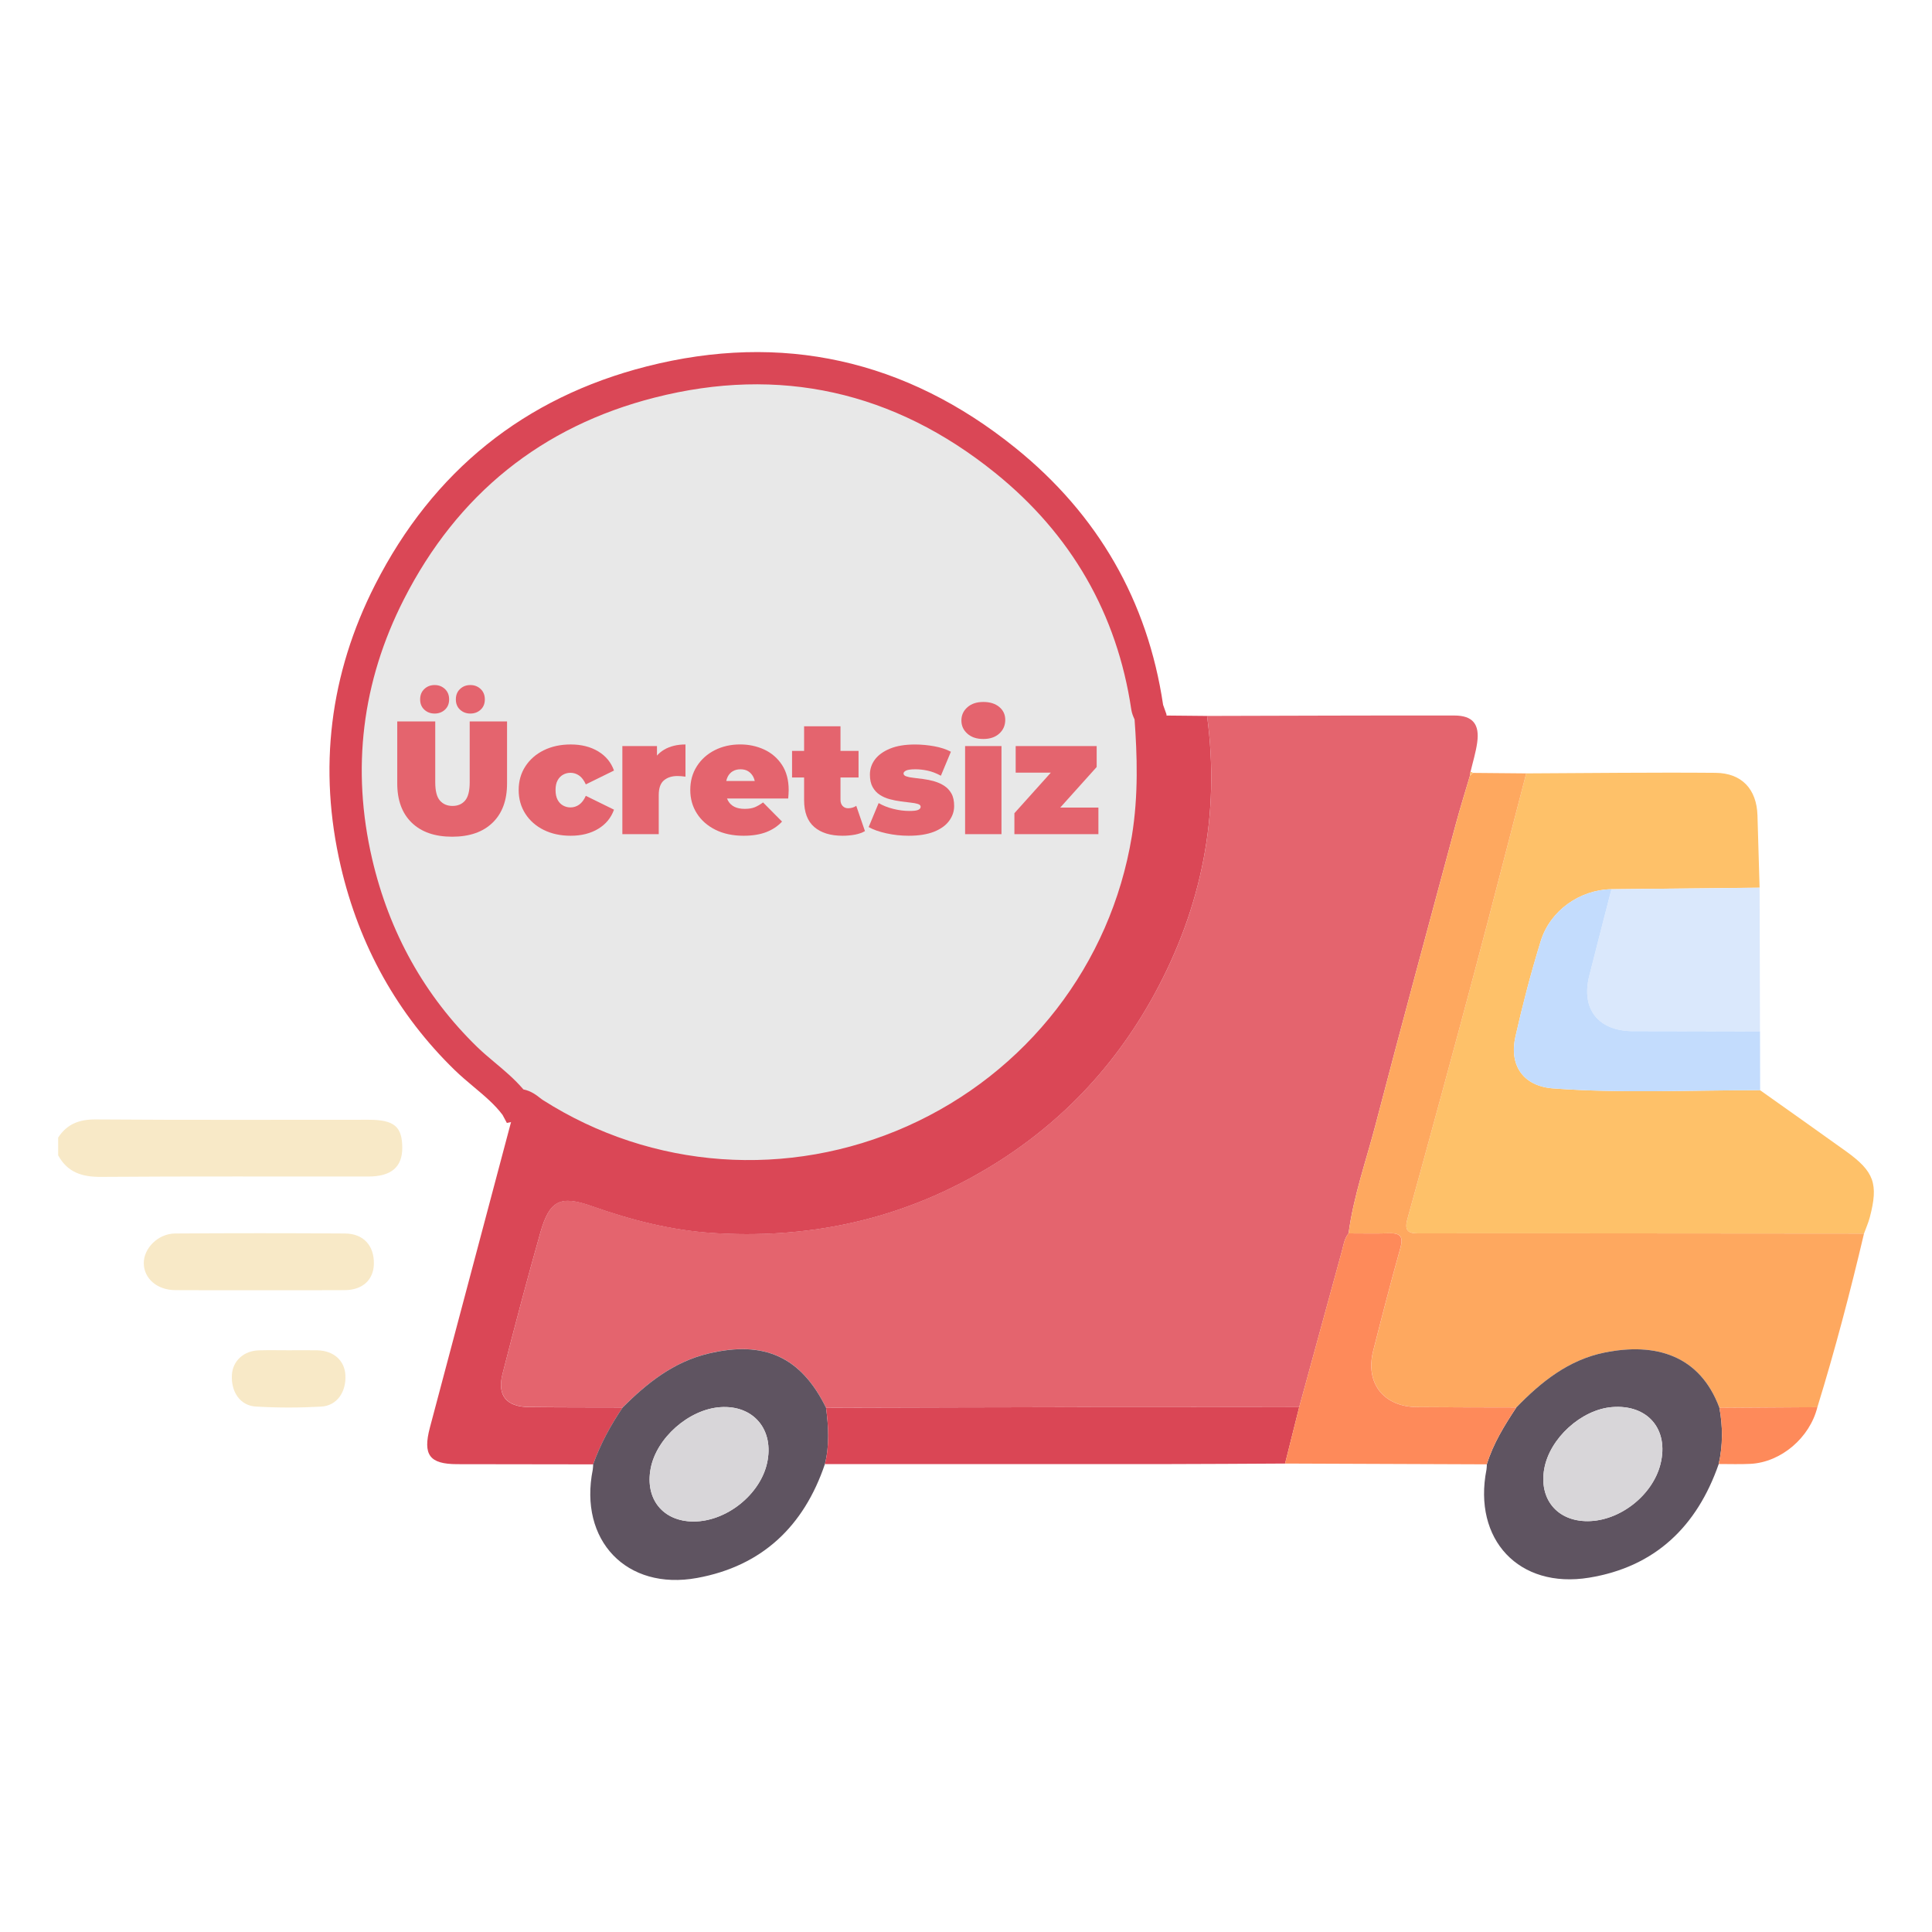
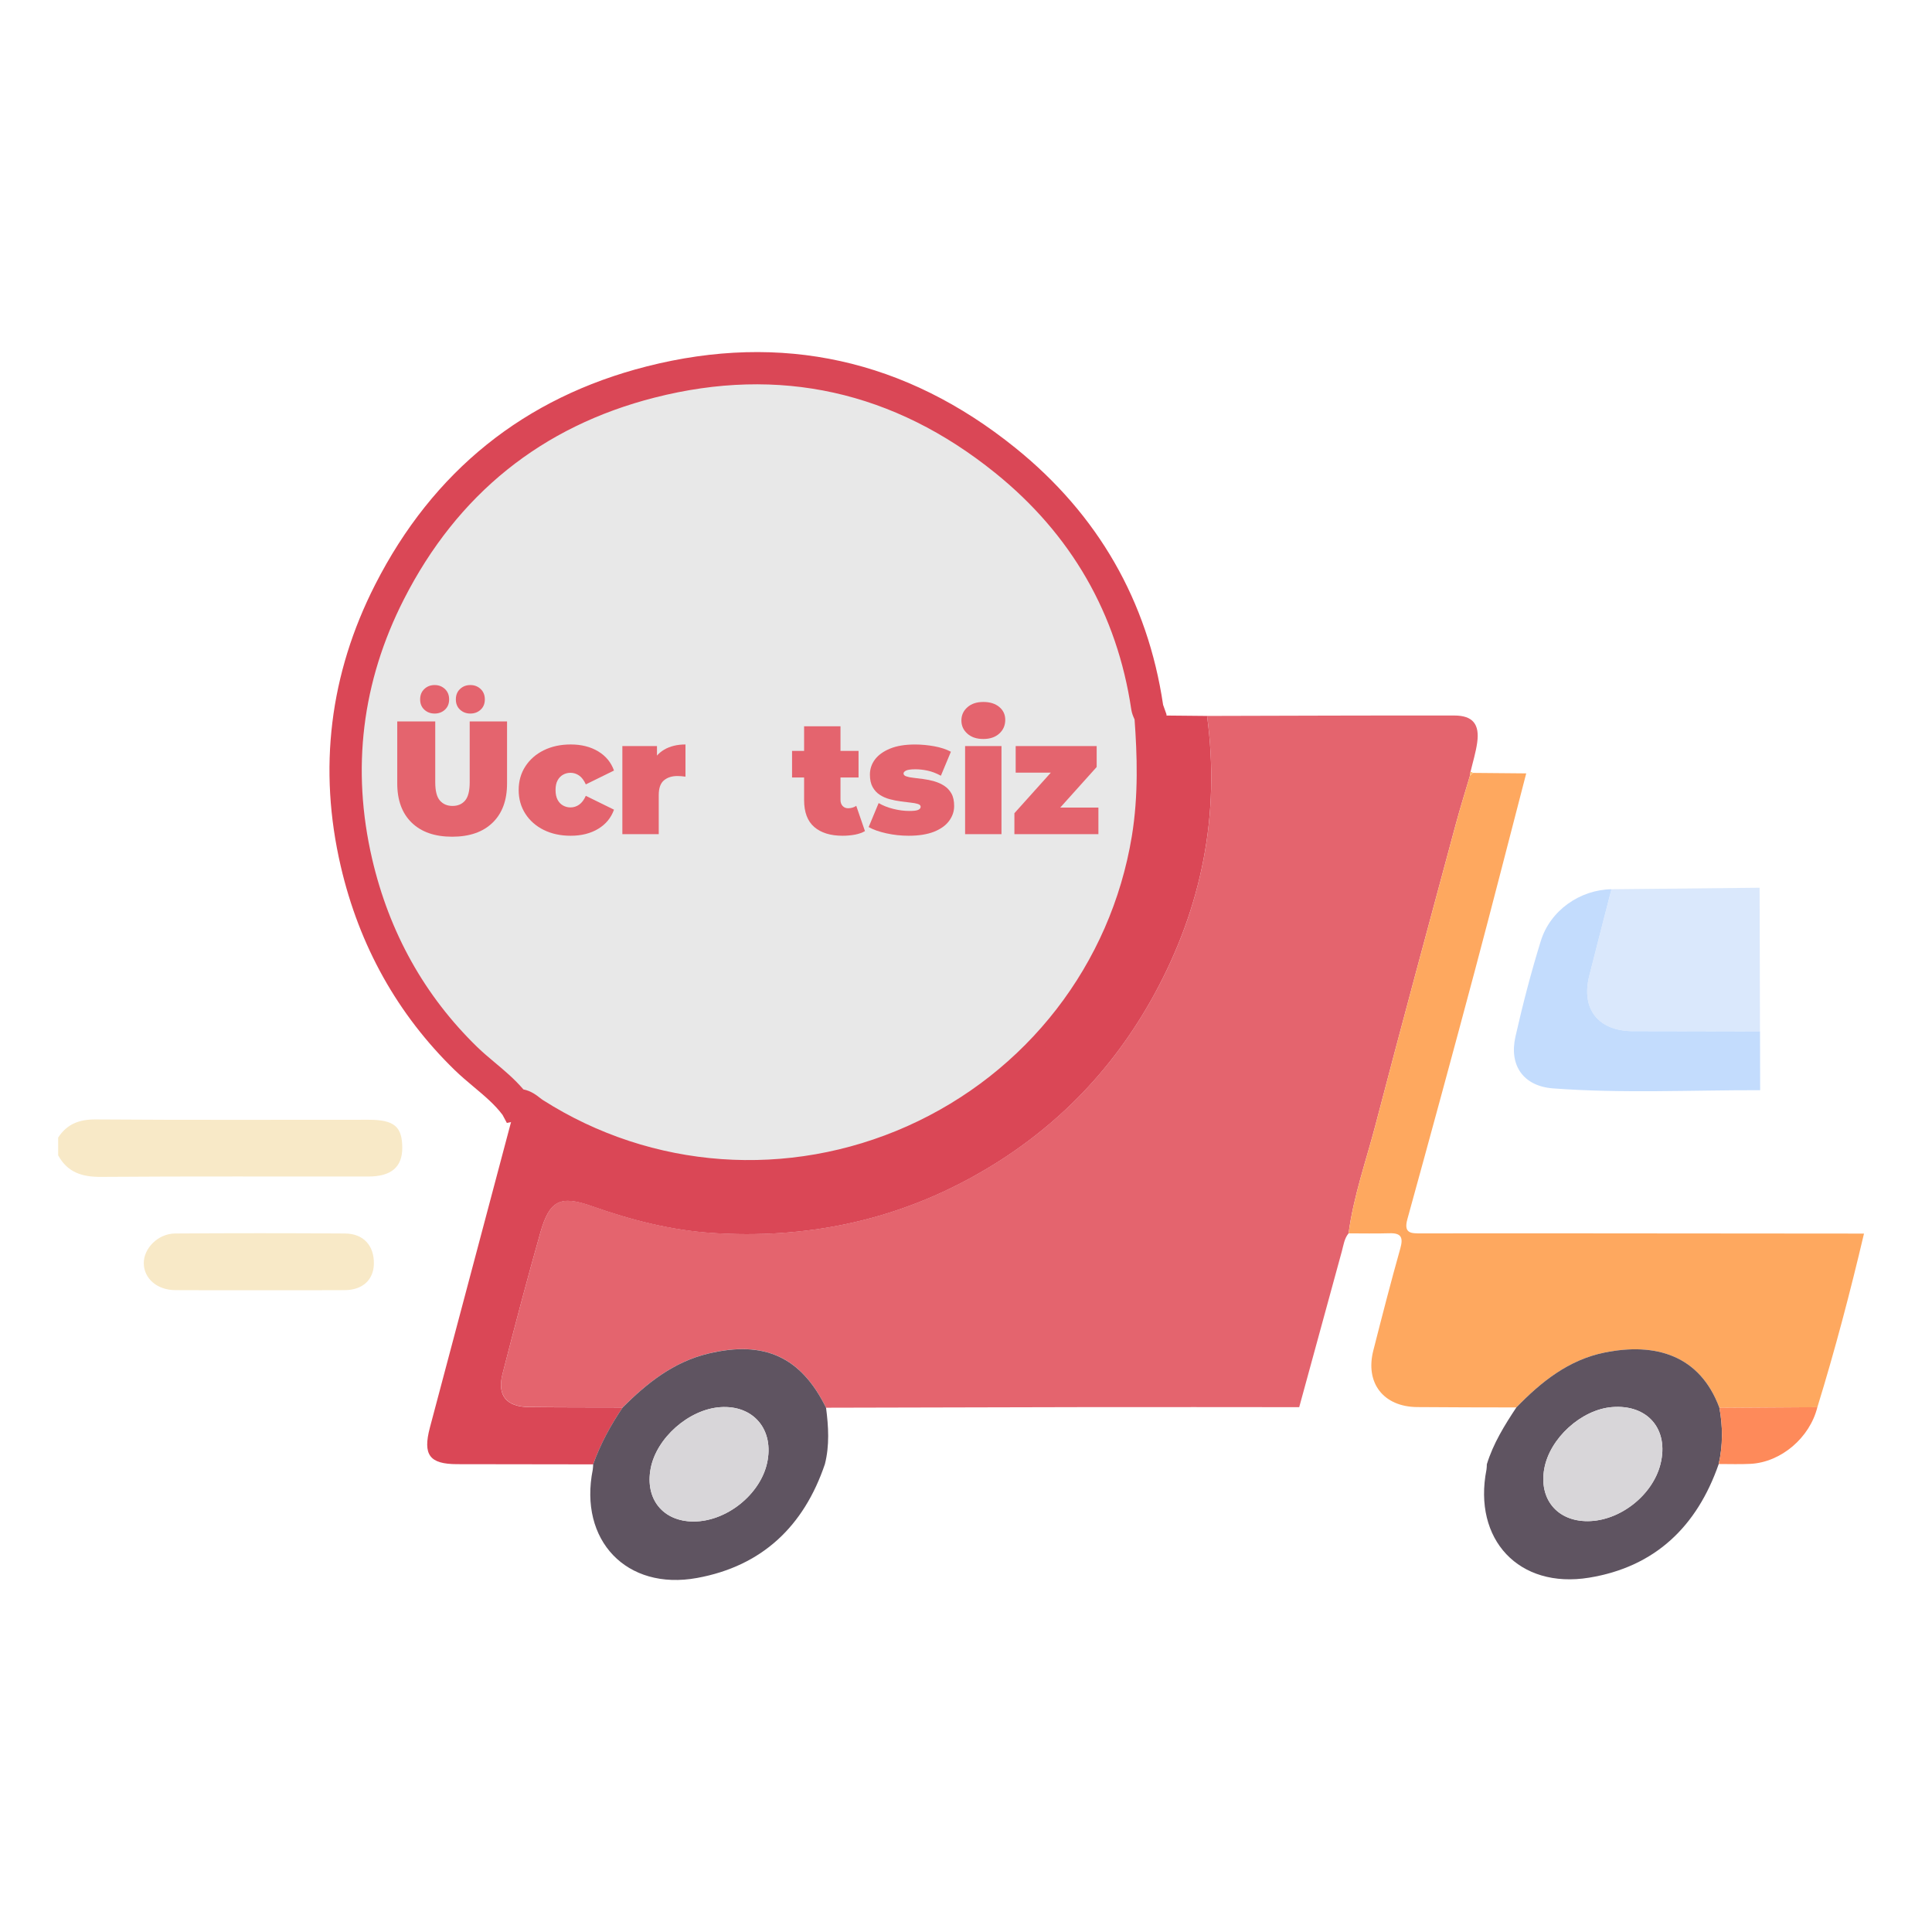
<svg xmlns="http://www.w3.org/2000/svg" version="1.1" id="Layer_1" x="0px" y="0px" width="60px" height="60px" viewBox="0 0 60 60" style="enable-background:new 0 0 60 60;" xml:space="preserve">
  <g>
    <path style="fill:#F8E9C7;" d="M1.806,35.329c0.275-0.421,0.652-0.567,1.162-0.564c2.826,0.021,5.653,0.009,8.48,0.01   c0.79,0,1.041,0.21,1.045,0.863c0.004,0.599-0.337,0.899-1.048,0.9c-2.771,0.003-5.543-0.01-8.314,0.011   c-0.586,0.004-1.037-0.141-1.325-0.67C1.806,35.696,1.806,35.512,1.806,35.329z" />
    <path style="fill:#E4646E;" d="M37.487,22.234c2.56-0.006,5.12-0.017,7.68-0.013c0.573,0.001,0.789,0.27,0.708,0.845   c-0.043,0.306-0.136,0.604-0.207,0.906c-0.006,0.039-0.012,0.079-0.018,0.118c-0.149,0.507-0.307,1.011-0.444,1.52   c-0.833,3.099-1.673,6.196-2.483,9.301c-0.294,1.127-0.687,2.231-0.842,3.392c-0.133,0.161-0.156,0.363-0.208,0.554   c-0.441,1.615-0.883,3.23-1.325,4.844c-2.146-0.001-4.293-0.005-6.439-0.002c-2.752,0.004-5.503,0.013-8.255,0.019   c-0.776-1.581-1.92-2.1-3.656-1.683c-1.079,0.259-1.899,0.914-2.659,1.672c-0.973-0.003-1.946,0-2.918-0.012   c-0.693-0.008-0.985-0.361-0.815-1.026c0.377-1.468,0.762-2.934,1.176-4.392c0.286-1.006,0.62-1.168,1.606-0.819   c1.211,0.43,2.451,0.747,3.729,0.831c2.858,0.188,5.571-0.351,8.095-1.747c2.434-1.345,4.317-3.242,5.644-5.677   C37.326,28.171,37.898,25.292,37.487,22.234z" />
    <g>
      <path style="fill:#E8E8E8;" d="M16.009,34.326c-0.427-0.573-1.032-0.96-1.538-1.452c-1.745-1.697-2.856-3.739-3.402-6.087    c-0.678-2.917-0.333-5.729,1.027-8.401c1.724-3.387,4.437-5.589,8.113-6.524c4.059-1.033,7.783-0.168,11.011,2.435    c2.421,1.953,3.942,4.532,4.408,7.664c0.013,0.088,0.065,0.17,0.098,0.255c0.096,1.281,0.128,2.554-0.083,3.834    c-1.453,8.816-11.524,13.331-19.052,8.534C16.415,34.473,16.264,34.274,16.009,34.326z" />
      <path style="fill:#DA4756;" d="M23.252,37.028c-2.423,0-4.826-0.681-6.93-2.021c-0.056-0.036-0.111-0.077-0.165-0.12    c-0.034-0.026-0.085-0.067-0.105-0.076l-0.311,0.063l-0.133-0.249c-0.239-0.32-0.554-0.585-0.887-0.864    c-0.204-0.171-0.408-0.343-0.599-0.528c-1.772-1.724-2.964-3.854-3.54-6.332c-0.704-3.026-0.345-5.967,1.067-8.741    c1.799-3.533,4.637-5.814,8.435-6.781c4.193-1.066,8.045-0.215,11.449,2.53c2.565,2.069,4.108,4.754,4.588,7.98l0.104,0.292    c0.086,1.16,0.144,2.538-0.09,3.953c-0.711,4.313-3.534,7.959-7.552,9.754C26.874,36.651,25.058,37.028,23.252,37.028z     M16.255,33.833c0.237,0.046,0.411,0.182,0.519,0.267c0.029,0.022,0.057,0.045,0.086,0.063c3.387,2.159,7.617,2.461,11.317,0.811    c3.71-1.657,6.317-5.023,6.973-9.004c0.21-1.276,0.164-2.545,0.085-3.627c-0.047-0.103-0.085-0.196-0.102-0.309    c-0.441-2.967-1.863-5.44-4.226-7.347c-3.146-2.538-6.704-3.327-10.574-2.34c-3.507,0.893-6.128,3.001-7.791,6.267    c-1.303,2.558-1.634,5.27-0.985,8.061c0.533,2.288,1.63,4.253,3.264,5.842c0.173,0.168,0.359,0.323,0.544,0.479    C15.668,33.249,15.98,33.512,16.255,33.833z" />
    </g>
-     <path style="fill:#FEC169;" d="M54.662,33.858c0.89,0.632,1.782,1.26,2.669,1.897c0.874,0.628,1.01,1.009,0.738,2.047   c-0.045,0.173-0.12,0.339-0.181,0.508c-2.896-0.002-5.793-0.005-8.689-0.007c-1.686-0.001-3.373-0.002-5.059,0.001   c-0.302,0-0.558,0.014-0.433-0.441c0.708-2.567,1.407-5.136,2.093-7.708c0.545-2.043,1.066-4.091,1.598-6.137   c1.96-0.008,3.919-0.034,5.879-0.017c0.821,0.007,1.277,0.511,1.303,1.318c0.024,0.75,0.044,1.499,0.066,2.249   c-1.534,0.016-3.067,0.032-4.601,0.047c-0.979,0.017-1.902,0.658-2.197,1.613c-0.301,0.978-0.561,1.971-0.786,2.969   c-0.201,0.892,0.247,1.536,1.169,1.604C50.371,33.962,52.518,33.854,54.662,33.858z" />
    <path style="fill:#FEA85F;" d="M47.398,24.018c-0.532,2.046-1.054,4.095-1.598,6.137c-0.686,2.573-1.385,5.142-2.093,7.708   c-0.126,0.455,0.131,0.441,0.433,0.441c1.686-0.003,3.373-0.002,5.059-0.001c2.896,0.002,5.793,0.004,8.689,0.007   c-0.427,1.812-0.899,3.612-1.448,5.392c-1.014,0.007-2.028,0.014-3.042,0.02c-0.604-1.638-1.987-2.036-3.563-1.718   c-1.117,0.225-1.971,0.907-2.743,1.705c-1.028-0.003-2.056-0.001-3.083-0.011c-1.043-0.01-1.616-0.746-1.361-1.751   c0.27-1.062,0.543-2.123,0.84-3.177c0.097-0.346,0.024-0.481-0.34-0.47c-0.422,0.013-0.844,0.003-1.266,0.003   c0.155-1.162,0.548-2.266,0.842-3.392c0.809-3.105,1.65-6.202,2.483-9.301c0.137-0.51,0.295-1.014,0.444-1.52   c0.032-0.029,0.064-0.058,0.096-0.087C46.296,24.008,46.847,24.013,47.398,24.018z" />
    <path style="fill:#DA4756;" d="M16.009,34.326c0.254-0.052,0.405,0.147,0.581,0.259c7.528,4.797,17.599,0.282,19.052-8.534   c0.211-1.28,0.179-2.554,0.083-3.834c0.587,0.006,1.174,0.011,1.761,0.017c0.411,3.058-0.161,5.937-1.631,8.634   c-1.327,2.435-3.21,4.332-5.644,5.677c-2.524,1.395-5.237,1.934-8.095,1.747c-1.278-0.084-2.518-0.402-3.729-0.831   c-0.986-0.35-1.32-0.187-1.606,0.819c-0.414,1.458-0.8,2.924-1.176,4.392c-0.171,0.665,0.122,1.018,0.815,1.026   c0.973,0.012,1.945,0.009,2.918,0.012c-0.374,0.554-0.691,1.137-0.917,1.767c-1.409-0.002-2.818-0.002-4.227-0.006   c-0.856-0.002-1.068-0.288-0.843-1.137C14.237,40.997,15.123,37.661,16.009,34.326z" />
    <path style="fill:#5F5461;" d="M18.421,45.476c0.225-0.631,0.543-1.214,0.917-1.767c0.76-0.759,1.58-1.413,2.659-1.672   c1.737-0.417,2.88,0.102,3.657,1.683c0.076,0.585,0.111,1.169-0.036,1.749c-0.653,1.931-1.951,3.167-3.969,3.536   c-2.195,0.401-3.681-1.17-3.24-3.365C18.419,45.586,18.417,45.53,18.421,45.476z M21.538,47.252   c1.017,0.002,2.066-0.832,2.284-1.814c0.229-1.034-0.419-1.809-1.454-1.737c-0.976,0.068-1.985,0.958-2.162,1.908   C20.028,46.557,20.59,47.25,21.538,47.252z" />
    <path style="fill:#5F5461;" d="M47.092,43.709c0.772-0.798,1.626-1.48,2.743-1.705c1.575-0.318,2.958,0.08,3.563,1.718   c0.107,0.583,0.109,1.165-0.022,1.745c-0.673,1.938-1.975,3.194-4.023,3.529c-2.184,0.357-3.616-1.186-3.189-3.357   c0.01-0.053,0.008-0.109,0.011-0.164C46.373,44.83,46.724,44.265,47.092,43.709z M49.305,47.241   c0.998-0.002,2.019-0.802,2.262-1.772c0.27-1.079-0.398-1.863-1.509-1.77c-0.951,0.08-1.926,0.966-2.099,1.908   C47.787,46.552,48.356,47.243,49.305,47.241z" />
-     <path style="fill:#DA4655;" d="M25.618,45.468c0.147-0.58,0.112-1.165,0.036-1.749c2.751-0.007,5.503-0.016,8.254-0.019   c2.146-0.003,4.293,0.001,6.439,0.002c-0.146,0.583-0.292,1.167-0.438,1.75c-1.264,0.006-2.528,0.016-3.791,0.017   C32.618,45.471,29.118,45.469,25.618,45.468z" />
    <path style="fill:#DAE8FC;" d="M50.045,27.616c1.534-0.016,3.067-0.031,4.601-0.047c0.004,1.488,0.008,2.975,0.012,4.463   c-1.316-0.002-2.631-0.003-3.947-0.007c-1.074-0.003-1.615-0.686-1.357-1.715C49.58,29.41,49.814,28.514,50.045,27.616z" />
    <path style="fill:#C3DCFD;" d="M50.045,27.616c-0.23,0.898-0.465,1.794-0.69,2.693c-0.259,1.03,0.283,1.712,1.357,1.715   c1.316,0.004,2.631,0.005,3.947,0.007c0.001,0.609,0.003,1.218,0.004,1.826c-2.144-0.004-4.291,0.104-6.431-0.056   c-0.922-0.069-1.37-0.712-1.169-1.604c0.225-0.998,0.484-1.992,0.786-2.969C48.142,28.273,49.066,27.632,50.045,27.616z" />
-     <path style="fill:#FE8A5A;" d="M39.909,45.452c0.146-0.583,0.292-1.167,0.438-1.75c0.442-1.615,0.884-3.229,1.325-4.844   c0.052-0.192,0.076-0.393,0.208-0.554c0.422,0,0.844,0.01,1.266-0.003c0.364-0.011,0.437,0.124,0.34,0.47   c-0.296,1.054-0.57,2.116-0.84,3.177c-0.255,1.005,0.319,1.741,1.361,1.751c1.028,0.01,2.055,0.008,3.083,0.011   c-0.367,0.556-0.718,1.121-0.917,1.766C44.086,45.467,41.998,45.459,39.909,45.452z" />
    <path style="fill:#F8E9C7;" d="M8.076,40.068c-0.879,0-1.758,0.005-2.637-0.002c-0.56-0.004-0.967-0.359-0.974-0.83   c-0.007-0.468,0.444-0.925,0.974-0.929c1.758-0.012,3.516-0.012,5.274,0c0.579,0.004,0.91,0.38,0.898,0.949   c-0.011,0.49-0.352,0.806-0.897,0.81C9.834,40.073,8.955,40.068,8.076,40.068z" />
-     <path style="fill:#F8E9C7;" d="M8.974,41.934c0.293,0,0.586-0.005,0.879,0.001c0.511,0.011,0.853,0.319,0.874,0.778   c0.024,0.525-0.267,0.944-0.756,0.971c-0.675,0.037-1.356,0.039-2.031-0.003c-0.486-0.03-0.771-0.462-0.738-0.987   c0.027-0.432,0.368-0.745,0.838-0.758C8.351,41.927,8.663,41.934,8.974,41.934z" />
    <path style="fill:#FE8A5A;" d="M53.376,45.466c0.131-0.58,0.13-1.162,0.022-1.745c1.014-0.007,2.028-0.014,3.042-0.02   c-0.233,0.946-1.125,1.71-2.074,1.76C54.036,45.479,53.706,45.465,53.376,45.466z" />
    <path style="fill:#FEC169;" d="M45.746,24.002c-0.032,0.029-0.064,0.058-0.096,0.087c0.006-0.039,0.012-0.079,0.018-0.118   C45.697,23.973,45.723,23.983,45.746,24.002z" />
    <path style="fill:#D8D6D9;" d="M21.538,47.252c-0.948-0.002-1.51-0.695-1.332-1.643c0.178-0.95,1.186-1.84,2.162-1.908   c1.035-0.072,1.683,0.703,1.454,1.737C23.604,46.42,22.555,47.254,21.538,47.252z" />
    <path style="fill:#D8D6D9;" d="M49.305,47.241c-0.949,0.002-1.518-0.689-1.345-1.634c0.172-0.941,1.148-1.828,2.099-1.908   c1.111-0.093,1.779,0.691,1.509,1.77C51.325,46.439,50.303,47.239,49.305,47.241z" />
    <g>
      <path style="fill:#E4646E;" d="M14.042,25.985c-0.537,0-0.955-0.145-1.255-0.435c-0.3-0.29-0.45-0.697-0.45-1.22v-1.925h1.18v1.89    c0,0.267,0.048,0.456,0.145,0.567s0.227,0.167,0.39,0.167c0.167,0,0.297-0.056,0.392-0.167c0.095-0.112,0.143-0.301,0.143-0.567    v-1.89h1.16v1.925c0,0.523-0.15,0.93-0.45,1.22C14.998,25.84,14.579,25.985,14.042,25.985z M13.498,22.16    c-0.127,0-0.233-0.04-0.32-0.12c-0.087-0.08-0.13-0.187-0.13-0.32s0.043-0.241,0.13-0.322c0.086-0.082,0.193-0.123,0.32-0.123    c0.126,0,0.233,0.041,0.32,0.123c0.087,0.082,0.13,0.189,0.13,0.322s-0.043,0.24-0.13,0.32    C13.731,22.12,13.624,22.16,13.498,22.16z M14.607,22.16c-0.126,0-0.233-0.04-0.32-0.12c-0.087-0.08-0.13-0.187-0.13-0.32    s0.043-0.241,0.13-0.322c0.086-0.082,0.193-0.123,0.32-0.123c0.127,0,0.233,0.041,0.32,0.123c0.086,0.082,0.13,0.189,0.13,0.322    s-0.043,0.24-0.13,0.32C14.841,22.12,14.734,22.16,14.607,22.16z" />
      <path style="fill:#E4646E;" d="M17.723,25.955c-0.313,0-0.592-0.06-0.835-0.18c-0.243-0.12-0.434-0.288-0.572-0.502    c-0.138-0.215-0.208-0.461-0.208-0.738c0-0.276,0.069-0.521,0.208-0.735s0.329-0.38,0.572-0.5c0.244-0.12,0.522-0.18,0.835-0.18    c0.333,0,0.618,0.072,0.855,0.215c0.236,0.143,0.4,0.341,0.49,0.595l-0.875,0.43c-0.057-0.127-0.126-0.218-0.208-0.275    S17.814,24,17.717,24c-0.083,0-0.161,0.02-0.232,0.06c-0.072,0.04-0.128,0.1-0.17,0.178s-0.062,0.177-0.062,0.297    s0.021,0.22,0.062,0.3c0.042,0.08,0.098,0.14,0.17,0.18s0.149,0.06,0.232,0.06c0.097,0,0.186-0.028,0.268-0.085    s0.151-0.148,0.208-0.275l0.875,0.43c-0.09,0.253-0.253,0.452-0.49,0.595C18.341,25.883,18.056,25.955,17.723,25.955z" />
      <path style="fill:#E4646E;" d="M19.328,25.905V23.17h1.075v0.825l-0.175-0.235c0.083-0.213,0.217-0.373,0.4-0.48    c0.184-0.106,0.403-0.16,0.66-0.16v1c-0.05-0.006-0.094-0.012-0.132-0.015c-0.039-0.003-0.078-0.005-0.118-0.005    c-0.17,0-0.309,0.044-0.417,0.133s-0.163,0.241-0.163,0.458v1.215H19.328z" />
-       <path style="fill:#E4646E;" d="M23.092,25.955c-0.333,0-0.624-0.062-0.872-0.185c-0.249-0.124-0.441-0.293-0.578-0.508    s-0.205-0.458-0.205-0.728c0-0.276,0.067-0.521,0.203-0.735c0.135-0.213,0.32-0.38,0.555-0.5c0.235-0.12,0.5-0.18,0.792-0.18    c0.27,0,0.52,0.054,0.748,0.16c0.229,0.107,0.412,0.265,0.55,0.475c0.138,0.21,0.208,0.47,0.208,0.78    c0,0.04-0.002,0.084-0.005,0.133c-0.003,0.048-0.006,0.092-0.01,0.132h-2.105v-0.545h1.505L23.453,24.4    c0-0.107-0.02-0.198-0.058-0.272c-0.039-0.075-0.091-0.133-0.158-0.175c-0.066-0.042-0.146-0.062-0.24-0.062    s-0.174,0.021-0.243,0.062c-0.068,0.042-0.121,0.1-0.157,0.175c-0.037,0.075-0.055,0.166-0.055,0.272v0.17    c0,0.117,0.023,0.217,0.07,0.3c0.047,0.083,0.113,0.146,0.2,0.188c0.086,0.042,0.192,0.062,0.315,0.062    c0.127,0,0.231-0.017,0.312-0.05s0.167-0.083,0.258-0.15l0.59,0.595c-0.133,0.144-0.297,0.252-0.493,0.328    C23.6,25.917,23.366,25.955,23.092,25.955z" />
      <path style="fill:#E4646E;" d="M24.598,24.145V23.32h2.065v0.825H24.598z M26.167,25.955c-0.376,0-0.67-0.091-0.88-0.272    s-0.315-0.46-0.315-0.837v-2.29h1.13v2.28c0,0.083,0.022,0.148,0.067,0.195c0.045,0.047,0.101,0.07,0.168,0.07    c0.096,0,0.182-0.025,0.255-0.075l0.27,0.785c-0.087,0.05-0.191,0.087-0.312,0.11C26.428,25.943,26.301,25.955,26.167,25.955z" />
      <path style="fill:#E4646E;" d="M28.218,25.955c-0.234,0-0.465-0.025-0.691-0.075c-0.227-0.05-0.41-0.115-0.55-0.195l0.31-0.745    c0.13,0.077,0.281,0.137,0.452,0.18c0.172,0.043,0.34,0.065,0.502,0.065c0.137,0,0.23-0.011,0.277-0.035    c0.049-0.023,0.074-0.055,0.074-0.095s-0.029-0.069-0.086-0.087c-0.057-0.018-0.131-0.033-0.225-0.042    c-0.094-0.01-0.195-0.022-0.309-0.038c-0.111-0.015-0.223-0.038-0.336-0.067c-0.114-0.03-0.217-0.075-0.31-0.135    c-0.094-0.06-0.168-0.141-0.225-0.242s-0.085-0.231-0.085-0.388c0-0.173,0.052-0.33,0.157-0.47c0.105-0.14,0.262-0.252,0.47-0.338    c0.208-0.085,0.466-0.127,0.772-0.127c0.199,0,0.4,0.019,0.6,0.055c0.201,0.037,0.371,0.093,0.516,0.17l-0.311,0.745    c-0.141-0.077-0.277-0.129-0.412-0.158s-0.262-0.042-0.377-0.042c-0.145,0-0.242,0.014-0.293,0.04    c-0.053,0.027-0.078,0.057-0.078,0.09c0,0.04,0.029,0.07,0.086,0.09s0.131,0.035,0.225,0.045s0.195,0.022,0.307,0.038    c0.113,0.015,0.225,0.038,0.336,0.07s0.215,0.078,0.307,0.138c0.094,0.06,0.17,0.141,0.227,0.242    c0.057,0.102,0.084,0.231,0.084,0.388c0,0.164-0.051,0.316-0.154,0.458s-0.26,0.255-0.471,0.34    C28.798,25.912,28.535,25.955,28.218,25.955z" />
      <path style="fill:#E4646E;" d="M30.538,22.95c-0.207,0-0.372-0.055-0.495-0.165c-0.124-0.11-0.186-0.247-0.186-0.41    c0-0.164,0.062-0.3,0.186-0.41c0.123-0.11,0.288-0.165,0.495-0.165c0.206,0,0.371,0.052,0.495,0.155    c0.124,0.104,0.186,0.237,0.186,0.4c0,0.173-0.062,0.315-0.186,0.427C30.909,22.894,30.744,22.95,30.538,22.95z M29.972,25.905    V23.17h1.13v2.735H29.972z" />
      <path style="fill:#E4646E;" d="M31.503,25.905v-0.65l1.455-1.62l0.185,0.36h-1.6V23.17h2.515v0.65l-1.455,1.62l-0.185-0.36h1.694    v0.825H31.503z" />
    </g>
  </g>
</svg>